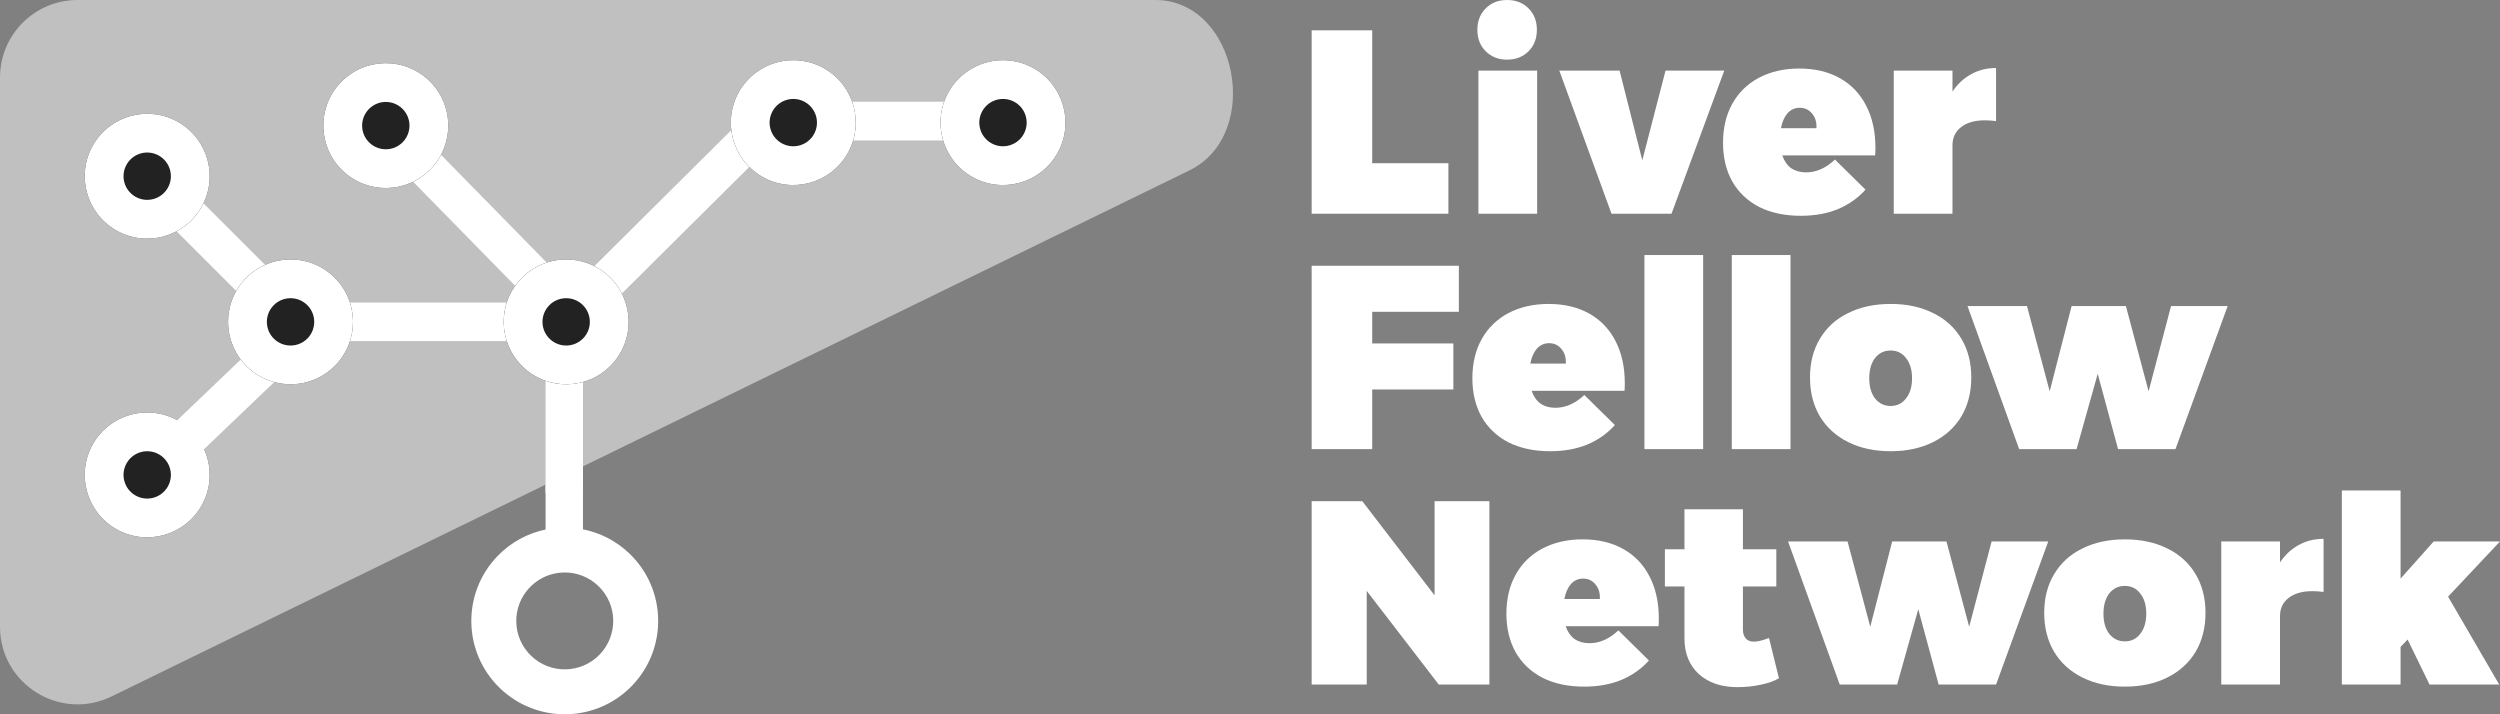
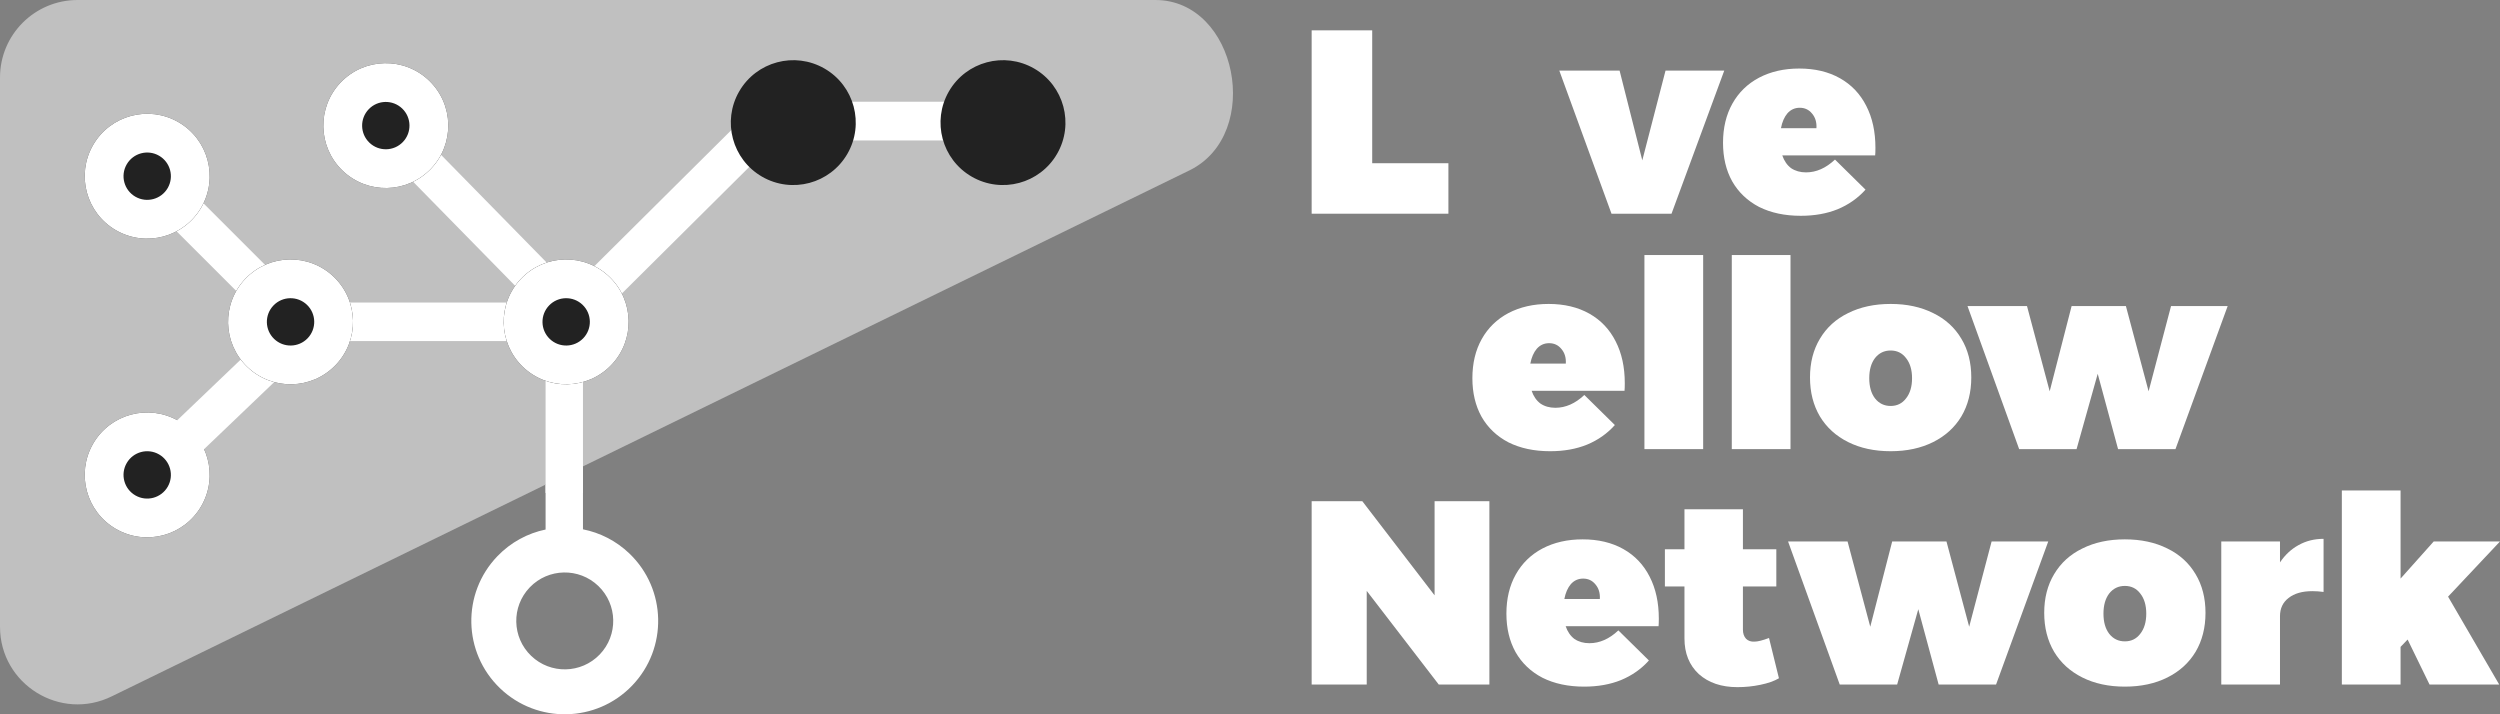
<svg xmlns="http://www.w3.org/2000/svg" width="210px" height="60px" viewBox="0 0 210 60" version="1.1">
  <rect x="0" y="0" width="210" height="60" fill="#808080" stroke="none" />
  <title>6BD871F4-3F8E-4CD8-801D-987748025AE0</title>
  <g id="Mockups" stroke="none" stroke-width="1" fill="none" fill-rule="evenodd">
    <g id="Section-Landing---Full-Cards" transform="translate(-60, -4604)">
      <g id="footer/desktop" transform="translate(0, 4544)">
        <g id="Logo_on-light-bg-a4f8fdadd760ded78c27183ca147c23a" transform="translate(60, 60)">
          <polygon id="Path" fill="#FFFFFF" fill-rule="nonzero" points="110.179 2.549 115.265 2.549 115.265 13.711 121.666 13.711 121.666 17.951 110.179 17.951" />
-           <path d="M124.187,5.932 L129.12,5.932 L129.12,17.951 L124.187,17.951 L124.187,5.932 Z M126.598,0 C127.329,0 127.928,0.234 128.396,0.703 C128.864,1.172 129.098,1.772 129.098,2.505 C129.098,3.237 128.864,3.838 128.396,4.307 C127.928,4.775 127.329,5.01 126.598,5.01 C125.868,5.01 125.269,4.775 124.801,4.307 C124.333,3.838 124.099,3.237 124.099,2.505 C124.099,1.772 124.333,1.172 124.801,0.703 C125.269,0.234 125.868,0 126.598,0 Z" id="Shape" fill="#FFFFFF" fill-rule="nonzero" />
          <polygon id="Path" fill="#FFFFFF" fill-rule="nonzero" points="130.982 5.932 136.046 5.932 137.953 13.469 139.904 5.932 144.837 5.932 140.408 17.951 135.366 17.951" />
          <path d="M151.135,5.757 C152.45,5.757 153.59,6.028 154.554,6.57 C155.519,7.112 156.257,7.888 156.769,8.899 C157.28,9.895 157.536,11.067 157.536,12.414 C157.536,12.693 157.529,12.905 157.514,13.051 L149.71,13.051 C149.871,13.52 150.119,13.879 150.455,14.128 C150.806,14.362 151.222,14.48 151.705,14.48 C152.567,14.48 153.378,14.121 154.138,13.403 L156.703,15.93 C156.06,16.647 155.278,17.197 154.357,17.578 C153.451,17.944 152.421,18.127 151.266,18.127 C149.922,18.127 148.753,17.878 147.759,17.38 C146.78,16.867 146.027,16.149 145.501,15.227 C144.989,14.304 144.734,13.227 144.734,11.997 C144.734,10.737 144.997,9.638 145.523,8.701 C146.049,7.763 146.794,7.038 147.759,6.526 C148.738,6.013 149.863,5.757 151.135,5.757 Z M152.581,10.766 C152.611,10.268 152.486,9.858 152.209,9.536 C151.946,9.214 151.602,9.052 151.179,9.052 C150.769,9.052 150.426,9.206 150.148,9.514 C149.885,9.821 149.702,10.239 149.6,10.766 L152.581,10.766 Z" id="Shape" fill="#FFFFFF" fill-rule="nonzero" />
-           <path d="M164.008,7.69 C164.432,7.06 164.951,6.577 165.565,6.24 C166.193,5.888 166.895,5.713 167.669,5.713 L167.669,10.173 C167.348,10.129 167.033,10.107 166.727,10.107 C165.879,10.107 165.214,10.298 164.732,10.678 C164.25,11.045 164.008,11.557 164.008,12.216 L164.008,17.951 L159.076,17.951 L159.076,5.932 L164.008,5.932 L164.008,7.69 Z" id="Path" fill="#FFFFFF" fill-rule="nonzero" />
-           <polygon id="Path" fill="#FFFFFF" fill-rule="nonzero" points="110.179 22.324 122.543 22.324 122.543 26.191 115.265 26.191 115.265 28.849 122.083 28.849 122.083 32.716 115.265 32.716 115.265 37.726 110.179 37.726" />
          <path d="M130.081,25.531 C131.397,25.531 132.536,25.802 133.501,26.344 C134.466,26.886 135.204,27.663 135.715,28.673 C136.227,29.67 136.482,30.841 136.482,32.189 C136.482,32.467 136.475,32.68 136.46,32.826 L128.656,32.826 C128.817,33.295 129.066,33.654 129.402,33.903 C129.752,34.137 130.169,34.254 130.651,34.254 C131.513,34.254 132.324,33.895 133.084,33.178 L135.649,35.704 C135.006,36.422 134.225,36.972 133.304,37.352 C132.398,37.719 131.367,37.902 130.213,37.902 C128.868,37.902 127.699,37.653 126.705,37.155 C125.726,36.642 124.974,35.924 124.447,35.001 C123.936,34.079 123.68,33.002 123.68,31.772 C123.68,30.512 123.943,29.413 124.469,28.476 C124.996,27.538 125.741,26.813 126.705,26.3 C127.684,25.788 128.81,25.531 130.081,25.531 Z M131.528,30.541 C131.557,30.043 131.433,29.633 131.156,29.311 C130.892,28.988 130.549,28.827 130.125,28.827 C129.716,28.827 129.373,28.981 129.095,29.289 C128.832,29.596 128.649,30.014 128.547,30.541 L131.528,30.541 Z" id="Shape" fill="#FFFFFF" fill-rule="nonzero" />
          <polygon id="Path" fill="#FFFFFF" fill-rule="nonzero" points="138.132 21.423 143.065 21.423 143.065 37.726 138.132 37.726" />
          <polygon id="Path" fill="#FFFFFF" fill-rule="nonzero" points="145.47 21.423 150.402 21.423 150.402 37.726 145.47 37.726" />
          <path d="M158.814,25.531 C160.173,25.531 161.364,25.788 162.387,26.3 C163.41,26.799 164.2,27.516 164.755,28.454 C165.31,29.377 165.588,30.461 165.588,31.705 C165.588,32.951 165.31,34.042 164.755,34.98 C164.2,35.902 163.41,36.62 162.387,37.133 C161.364,37.645 160.173,37.902 158.814,37.902 C157.455,37.902 156.264,37.645 155.241,37.133 C154.218,36.62 153.429,35.902 152.873,34.98 C152.318,34.042 152.04,32.951 152.04,31.705 C152.04,30.461 152.318,29.377 152.873,28.454 C153.429,27.516 154.218,26.799 155.241,26.3 C156.264,25.788 157.455,25.531 158.814,25.531 Z M158.814,29.442 C158.273,29.442 157.835,29.655 157.499,30.08 C157.177,30.504 157.017,31.068 157.017,31.772 C157.017,32.475 157.177,33.039 157.499,33.463 C157.835,33.888 158.273,34.101 158.814,34.101 C159.355,34.101 159.786,33.888 160.108,33.463 C160.444,33.039 160.612,32.475 160.612,31.772 C160.612,31.068 160.444,30.504 160.108,30.08 C159.786,29.655 159.355,29.442 158.814,29.442 Z" id="Shape" fill="#FFFFFF" fill-rule="nonzero" />
          <polygon id="Path" fill="#FFFFFF" fill-rule="nonzero" points="165.269 25.707 170.267 25.707 172.174 32.87 174.016 25.707 178.575 25.707 180.483 32.87 182.368 25.707 187.125 25.707 182.74 37.726 177.918 37.726 176.208 31.398 174.432 37.726 169.609 37.726" />
          <polygon id="Path" fill="#FFFFFF" fill-rule="nonzero" points="120.505 42.098 125.108 42.098 125.108 57.501 120.855 57.501 114.805 49.635 114.805 57.501 110.179 57.501 110.179 42.098 114.432 42.098 120.505 50.008" />
          <path d="M132.94,45.306 C134.255,45.306 135.395,45.577 136.359,46.119 C137.324,46.661 138.062,47.437 138.574,48.448 C139.085,49.444 139.341,50.616 139.341,51.964 C139.341,52.242 139.334,52.454 139.319,52.601 L131.515,52.601 C131.675,53.07 131.924,53.428 132.26,53.678 C132.611,53.912 133.027,54.029 133.509,54.029 C134.372,54.029 135.183,53.67 135.943,52.953 L138.508,55.479 C137.865,56.197 137.083,56.746 136.162,57.127 C135.256,57.493 134.226,57.677 133.071,57.677 C131.727,57.677 130.558,57.427 129.564,56.929 C128.584,56.417 127.832,55.699 127.306,54.776 C126.794,53.853 126.538,52.777 126.538,51.546 C126.538,50.287 126.801,49.188 127.328,48.251 C127.854,47.313 128.599,46.588 129.564,46.075 C130.543,45.562 131.668,45.306 132.94,45.306 Z M134.387,50.316 C134.416,49.818 134.291,49.408 134.014,49.086 C133.751,48.763 133.407,48.602 132.983,48.602 C132.574,48.602 132.231,48.756 131.953,49.064 C131.69,49.371 131.507,49.789 131.405,50.316 L134.387,50.316 Z" id="Shape" fill="#FFFFFF" fill-rule="nonzero" />
          <path d="M149.431,56.974 C149.036,57.208 148.517,57.391 147.874,57.523 C147.245,57.655 146.603,57.72 145.945,57.72 C144.6,57.72 143.519,57.354 142.7,56.622 C141.897,55.875 141.495,54.879 141.495,53.634 L141.495,49.261 L139.851,49.261 L139.851,46.141 L141.495,46.141 L141.495,42.78 L146.405,42.78 L146.405,46.141 L149.211,46.141 L149.211,49.261 L146.405,49.261 L146.405,52.887 C146.405,53.209 146.493,53.465 146.668,53.656 C146.844,53.832 147.078,53.912 147.37,53.897 C147.648,53.897 148.057,53.795 148.597,53.59 L149.431,56.974 Z" id="Path" fill="#FFFFFF" fill-rule="nonzero" />
          <polygon id="Path" fill="#FFFFFF" fill-rule="nonzero" points="150.197 45.482 155.195 45.482 157.102 52.645 158.944 45.482 163.503 45.482 165.411 52.645 167.296 45.482 172.053 45.482 167.669 57.501 162.846 57.501 161.136 51.173 159.36 57.501 154.537 57.501" />
          <path d="M178.488,45.306 C179.847,45.306 181.039,45.562 182.062,46.075 C183.085,46.573 183.874,47.291 184.429,48.229 C184.984,49.151 185.262,50.235 185.262,51.48 C185.262,52.725 184.984,53.817 184.429,54.754 C183.874,55.677 183.085,56.395 182.062,56.907 C181.039,57.42 179.847,57.677 178.488,57.677 C177.129,57.677 175.938,57.42 174.915,56.907 C173.892,56.395 173.103,55.677 172.547,54.754 C171.992,53.817 171.714,52.725 171.714,51.48 C171.714,50.235 171.992,49.151 172.547,48.229 C173.103,47.291 173.892,46.573 174.915,46.075 C175.938,45.562 177.129,45.306 178.488,45.306 Z M178.488,49.217 C177.948,49.217 177.509,49.43 177.173,49.854 C176.851,50.279 176.691,50.843 176.691,51.546 C176.691,52.25 176.851,52.813 177.173,53.238 C177.509,53.663 177.948,53.875 178.488,53.875 C179.029,53.875 179.46,53.663 179.782,53.238 C180.118,52.813 180.286,52.25 180.286,51.546 C180.286,50.843 180.118,50.279 179.782,49.854 C179.46,49.43 179.029,49.217 178.488,49.217 Z" id="Shape" fill="#FFFFFF" fill-rule="nonzero" />
          <path d="M191.519,47.24 C191.943,46.61 192.462,46.126 193.076,45.79 C193.704,45.438 194.406,45.262 195.18,45.262 L195.18,49.723 C194.859,49.679 194.544,49.657 194.237,49.657 C193.39,49.657 192.725,49.847 192.243,50.228 C191.76,50.594 191.519,51.107 191.519,51.766 L191.519,57.501 L186.587,57.501 L186.587,45.482 L191.519,45.482 L191.519,47.24 Z" id="Path" fill="#FFFFFF" fill-rule="nonzero" />
          <polygon id="Path" fill="#FFFFFF" fill-rule="nonzero" points="210 45.482 205.638 50.118 209.934 57.501 204.081 57.501 202.24 53.721 201.648 54.337 201.648 57.501 196.715 57.501 196.715 41.198 201.648 41.198 201.648 48.602 204.432 45.482" />
          <path d="M0,6.511 L0,52.649 C0,57.484 5.086,60.633 9.418,58.479 L99.949,14.295 C106.111,11.231 103.929,0 97.047,0 L6.516,0 C2.917,0 0,2.915 0,6.511 Z" id="Path" fill-opacity="0.5" fill="#FFFFFF" fill-rule="nonzero" />
          <path d="M16.909,42.514 C15.46,45.022 12.251,45.881 9.742,44.433 C7.232,42.985 6.372,39.778 7.821,37.27 C9.27,34.762 12.479,33.903 14.989,35.351 C17.498,36.799 18.358,40.006 16.909,42.514 Z" id="Path" fill="#222222" fill-rule="nonzero" />
          <polygon id="Path" fill="#FFFFFF" points="87.532 8.545 63.83 8.545 48.048 24.224 33.392 9.279 31.065 11.558 44.649 25.41 25.426 25.41 13.834 13.825 11.53 16.127 22.977 27.567 12.87 37.232 15.263 39.526 26.635 28.652 49.283 28.652 49.283 27.588 65.174 11.801 87.532 11.801" />
          <path d="M11.371,41.614 C12.322,42.163 13.539,41.837 14.088,40.886 C14.637,39.935 14.311,38.719 13.36,38.17 C12.408,37.621 11.192,37.947 10.643,38.898 C10.093,39.849 10.419,41.065 11.371,41.614 Z M9.742,44.433 C12.251,45.881 15.46,45.022 16.909,42.514 C18.358,40.006 17.498,36.799 14.989,35.351 C12.479,33.903 9.27,34.762 7.821,37.27 C6.372,39.778 7.232,42.985 9.742,44.433 Z" id="Shape" fill="#FFFFFF" />
          <path d="M88.795,12.922 C87.346,15.43 84.137,16.289 81.628,14.841 C79.118,13.393 78.258,10.186 79.707,7.678 C81.156,5.17 84.365,4.311 86.874,5.759 C89.384,7.207 90.244,10.414 88.795,12.922 Z" id="Path" fill="#222222" fill-rule="nonzero" />
-           <path d="M83.256,12.021 C84.208,12.57 85.424,12.245 85.973,11.294 C86.523,10.343 86.197,9.127 85.246,8.578 C84.294,8.029 83.077,8.355 82.528,9.306 C81.979,10.257 82.305,11.472 83.256,12.021 Z M81.628,14.841 C84.137,16.289 87.346,15.43 88.795,12.922 C90.244,10.414 89.384,7.207 86.874,5.759 C84.365,4.311 81.156,5.17 79.707,7.678 C78.258,10.186 79.118,13.393 81.628,14.841 Z" id="Shape" fill="#FFFFFF" />
          <path d="M28.191,30.668 C26.184,32.758 22.862,32.825 20.772,30.819 C18.682,28.814 18.614,25.495 20.621,23.405 C22.628,21.316 25.949,21.249 28.04,23.254 C30.13,25.26 30.198,28.579 28.191,30.668 Z" id="Path" fill="#222222" fill-rule="nonzero" />
          <path d="M23.028,28.471 C23.821,29.231 25.08,29.206 25.841,28.414 C26.601,27.622 26.576,26.363 25.783,25.603 C24.991,24.843 23.732,24.868 22.971,25.66 C22.21,26.452 22.236,27.711 23.028,28.471 Z M20.772,30.819 C22.862,32.825 26.184,32.758 28.191,30.668 C30.198,28.579 30.13,25.26 28.04,23.254 C25.949,21.249 22.628,21.316 20.621,23.405 C18.614,25.495 18.682,28.814 20.772,30.819 Z" id="Shape" fill="#FFFFFF" />
          <path d="M71.18,12.922 C69.731,15.43 66.522,16.289 64.013,14.841 C61.503,13.393 60.643,10.186 62.092,7.678 C63.541,5.17 66.75,4.311 69.26,5.759 C71.769,7.207 72.629,10.414 71.18,12.922 Z" id="Path" fill="#222222" fill-rule="nonzero" />
-           <path d="M65.642,12.021 C66.593,12.57 67.81,12.245 68.359,11.294 C68.908,10.343 68.582,9.127 67.631,8.578 C66.68,8.029 65.463,8.355 64.914,9.306 C64.364,10.257 64.69,11.472 65.642,12.021 Z M64.013,14.841 C66.522,16.289 69.731,15.43 71.18,12.922 C72.629,10.414 71.769,7.207 69.26,5.759 C66.75,4.311 63.541,5.17 62.092,7.678 C60.643,10.186 61.503,13.393 64.013,14.841 Z" id="Shape" fill="#FFFFFF" />
          <path d="M16.909,17.422 C15.46,19.93 12.251,20.79 9.742,19.342 C7.232,17.894 6.372,14.687 7.821,12.179 C9.27,9.671 12.479,8.812 14.989,10.26 C17.498,11.707 18.358,14.914 16.909,17.422 Z" id="Path" fill="#222222" fill-rule="nonzero" />
          <path d="M11.371,16.522 C12.322,17.071 13.539,16.745 14.088,15.795 C14.637,14.844 14.311,13.628 13.36,13.079 C12.408,12.53 11.192,12.856 10.643,13.807 C10.093,14.757 10.419,15.973 11.371,16.522 Z M9.742,19.342 C12.251,20.79 15.46,19.93 16.909,17.422 C18.358,14.914 17.498,11.707 14.989,10.26 C12.479,8.812 9.27,9.671 7.821,12.179 C6.372,14.687 7.232,17.894 9.742,19.342 Z" id="Shape" fill="#FFFFFF" />
          <path d="M45.83,44.48 L45.83,40.74 L48.969,39.212 L48.969,44.463 C50.391,44.744 51.751,45.422 52.874,46.499 C56.001,49.499 56.102,54.464 53.1,57.589 C50.099,60.713 45.131,60.814 42.004,57.815 C38.877,54.815 38.776,49.85 41.778,46.725 C42.915,45.541 44.335,44.791 45.83,44.48 Z M50.377,54.976 C48.819,56.597 46.241,56.649 44.619,55.093 C42.996,53.536 42.944,50.96 44.501,49.338 C46.059,47.717 48.637,47.665 50.259,49.221 C51.882,50.778 51.934,53.354 50.377,54.976 Z" id="Shape" fill="#FFFFFF" />
          <polygon id="Path" fill="#FFFFFF" points="45.83 41.408 45.83 26.664 48.969 26.664 48.969 41.408" />
          <path d="M36.193,14.182 C34.186,16.271 30.864,16.339 28.774,14.333 C26.683,12.328 26.616,9.009 28.623,6.919 C30.63,4.83 33.951,4.763 36.042,6.768 C38.132,8.774 38.2,12.093 36.193,14.182 Z" id="Path" fill="#222222" fill-rule="nonzero" />
          <path d="M31.03,11.985 C31.822,12.745 33.082,12.72 33.842,11.928 C34.603,11.136 34.577,9.877 33.785,9.117 C32.993,8.357 31.734,8.382 30.973,9.174 C30.212,9.966 30.238,11.225 31.03,11.985 Z M28.774,14.333 C30.864,16.339 34.186,16.271 36.193,14.182 C38.2,12.093 38.132,8.774 36.042,6.768 C33.951,4.763 30.63,4.83 28.623,6.919 C26.616,9.009 26.683,12.328 28.774,14.333 Z" id="Shape" fill="#FFFFFF" />
          <path d="M51.343,30.668 C49.336,32.758 46.015,32.825 43.924,30.819 C41.834,28.814 41.766,25.495 43.773,23.405 C45.78,21.316 49.102,21.249 51.192,23.254 C53.282,25.26 53.35,28.579 51.343,30.668 Z" id="Path" fill="#222222" fill-rule="nonzero" />
          <path d="M46.181,28.471 C46.973,29.231 48.232,29.206 48.993,28.414 C49.754,27.622 49.728,26.363 48.936,25.603 C48.143,24.843 46.884,24.868 46.123,25.66 C45.363,26.452 45.388,27.711 46.181,28.471 Z M43.924,30.819 C46.015,32.825 49.336,32.758 51.343,30.668 C53.35,28.579 53.282,25.26 51.192,23.254 C49.102,21.249 45.78,21.316 43.773,23.405 C41.766,25.495 41.834,28.814 43.924,30.819 Z" id="Shape" fill="#FFFFFF" />
        </g>
      </g>
    </g>
  </g>
</svg>